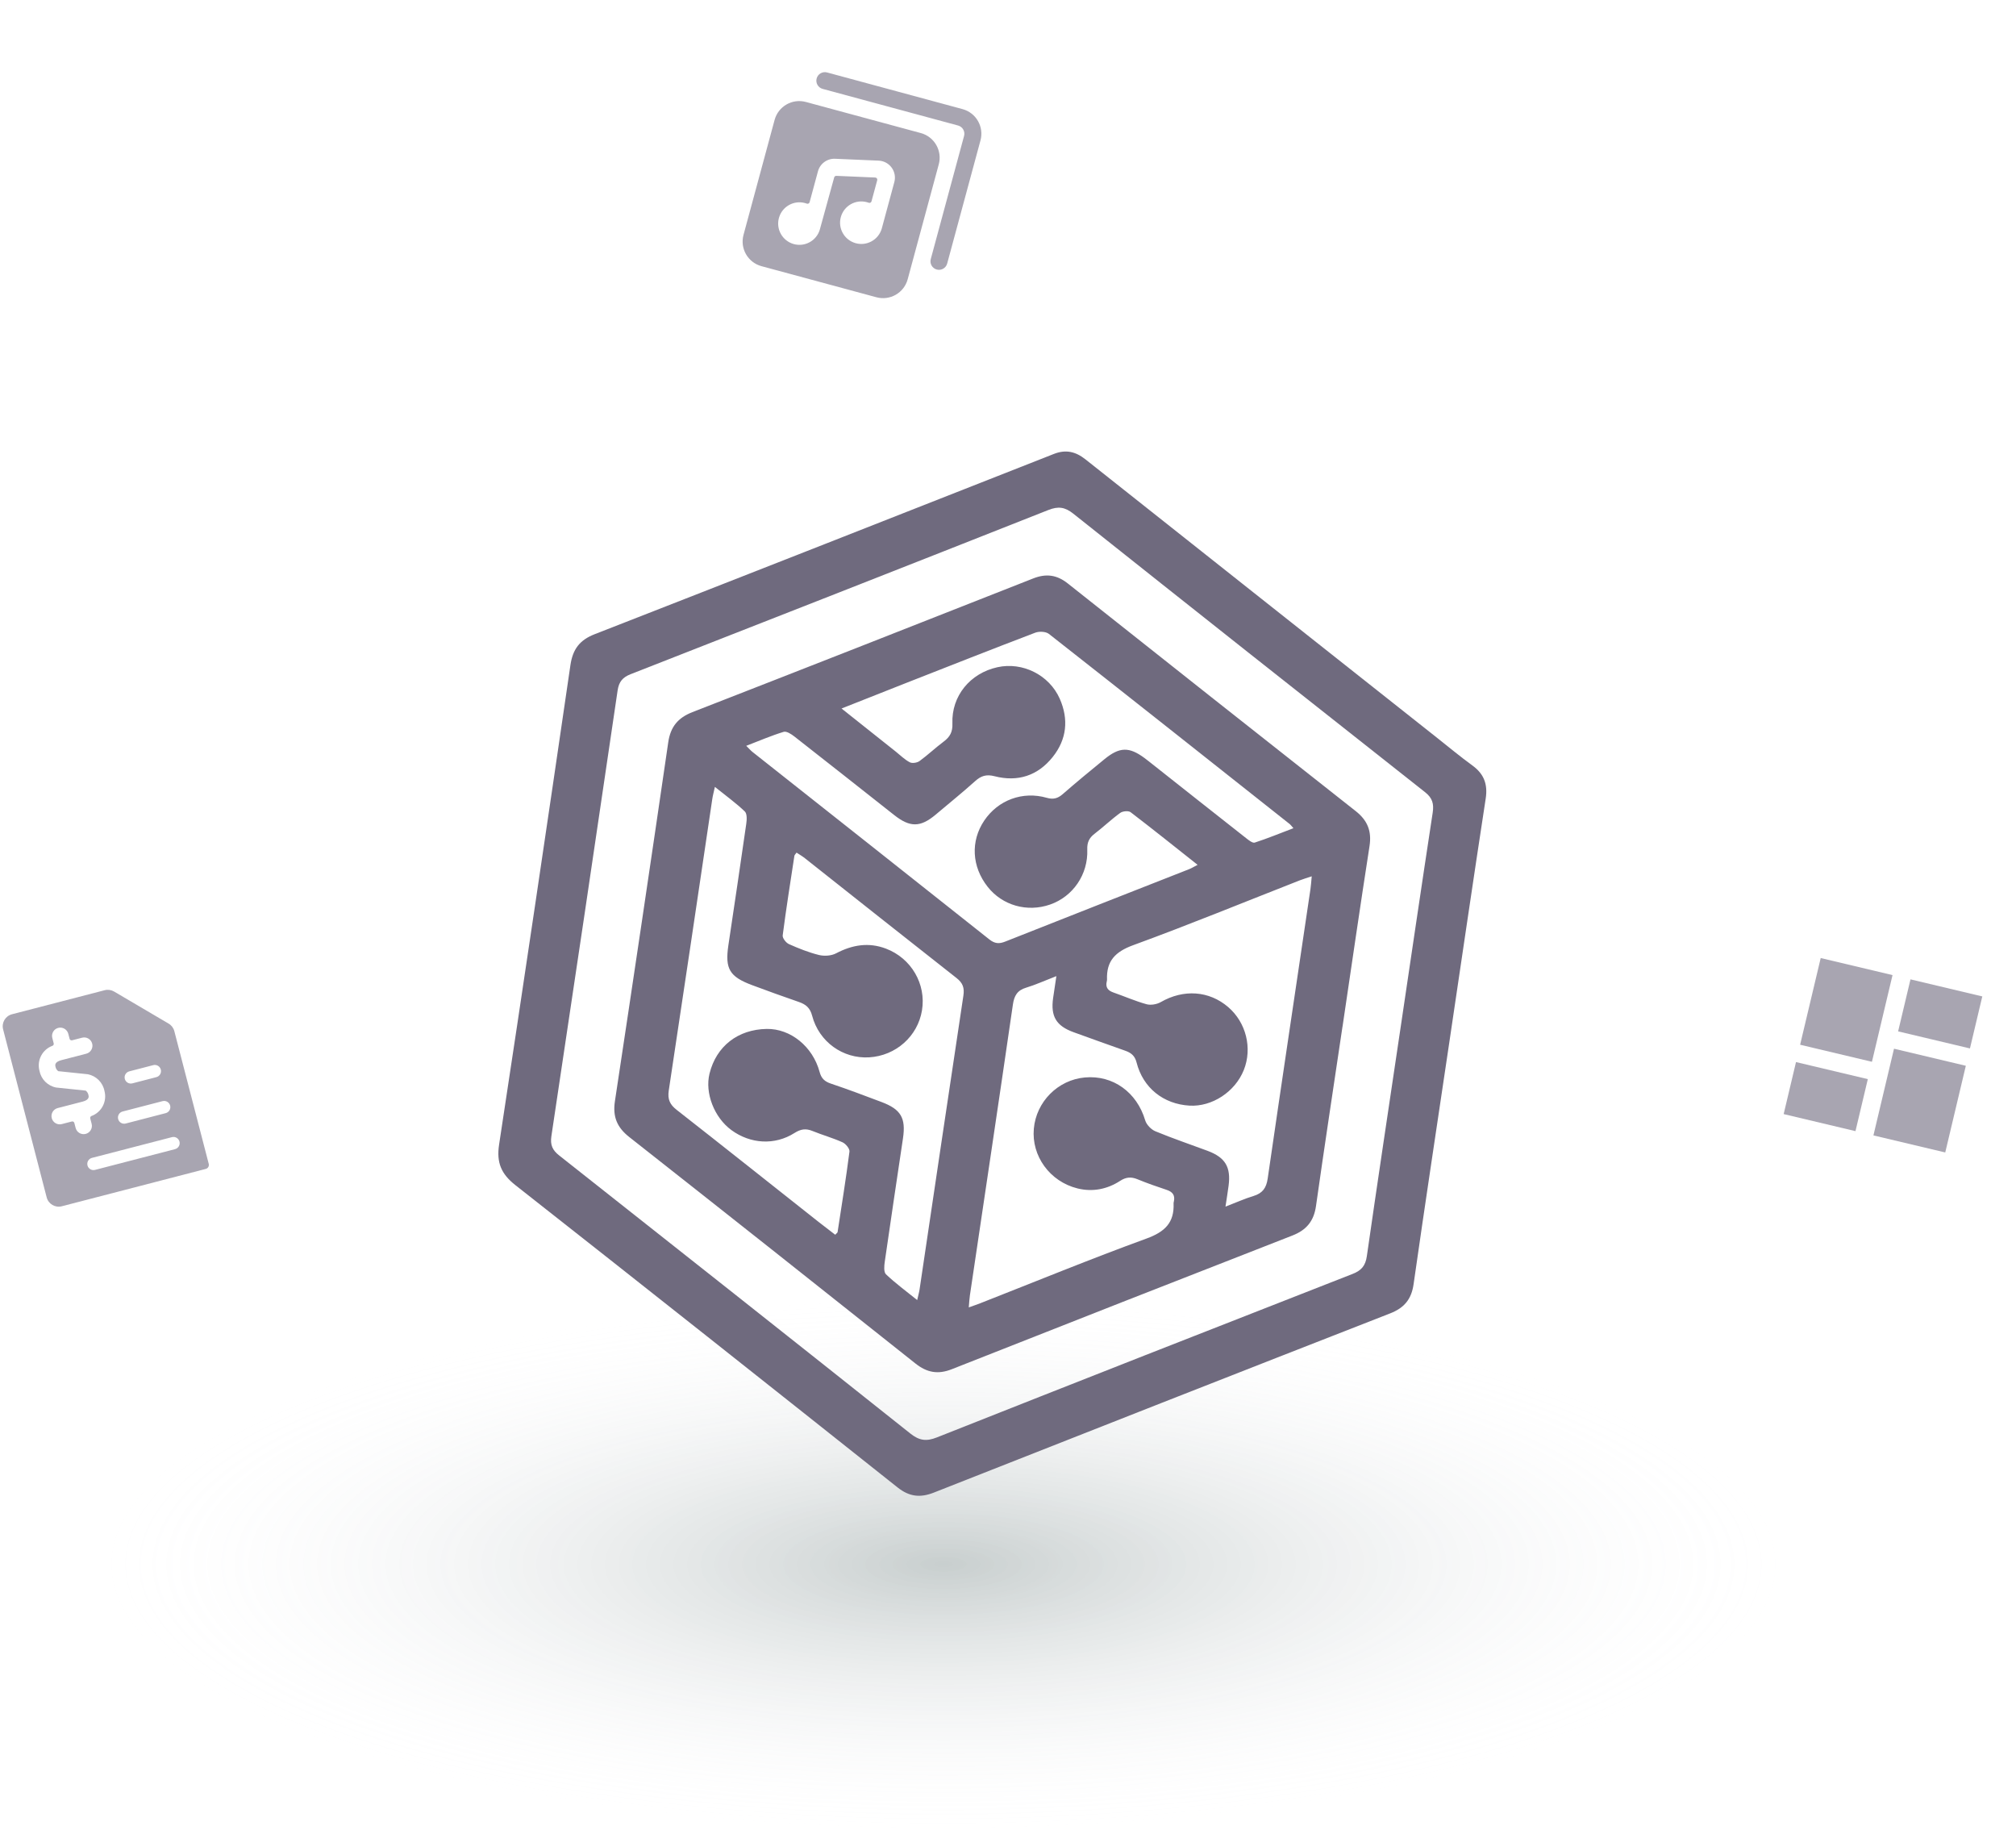
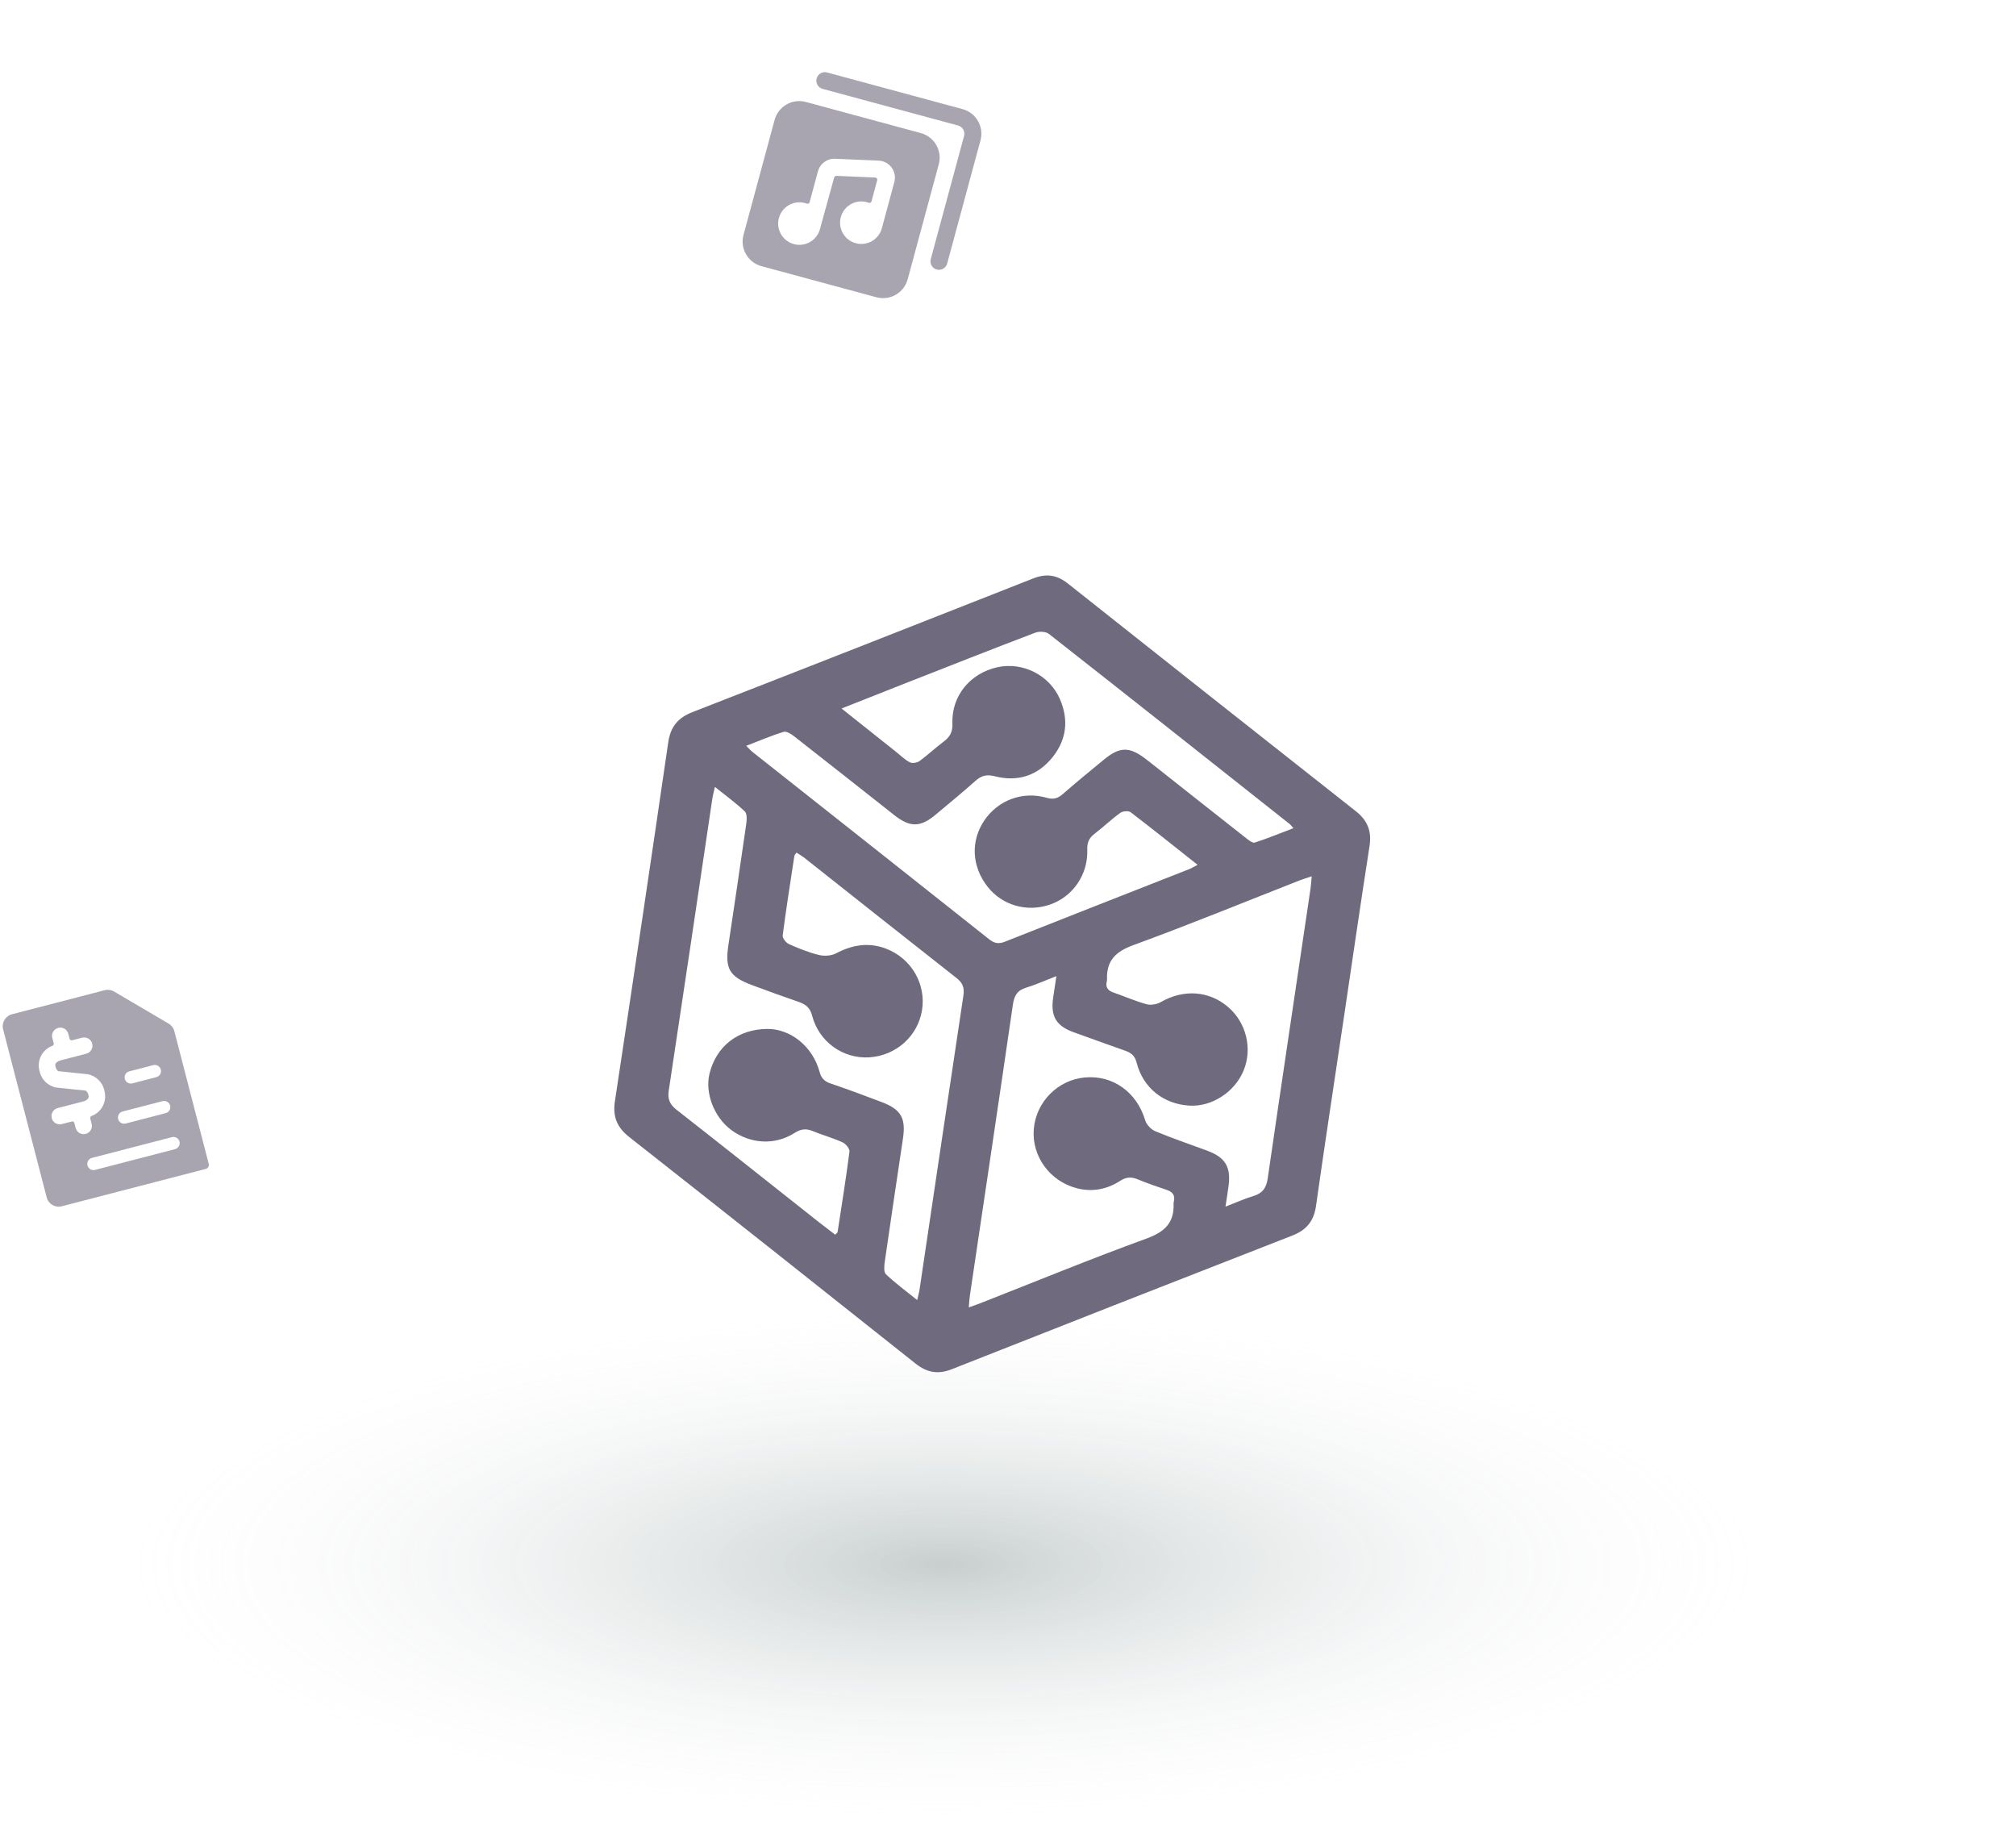
<svg xmlns="http://www.w3.org/2000/svg" width="281" height="255" viewBox="0 0 281 255" fill="none">
  <ellipse cx="131.5" cy="218" rx="116.5" ry="37" fill="url(#paint0_radial_62_1393)" />
  <g clip-path="url(#clip0_62_1393)">
-     <path d="M202.012 145.269C200.343 156.5 198.639 167.731 197.033 178.971C196.731 181.08 195.724 182.275 193.757 183.042C172.539 191.327 151.339 199.656 130.157 208.016C128.245 208.768 126.729 208.583 125.098 207.287C107.373 193.209 89.633 179.153 71.842 165.17C69.864 163.613 69.182 162.027 69.567 159.511C72.957 137.25 76.257 114.969 79.509 92.687C79.837 90.483 80.78 89.208 82.884 88.386C104.237 80.057 125.564 71.66 146.892 63.264C148.563 62.604 149.934 62.935 151.304 64.024C167.645 76.982 184.002 89.92 200.352 102.862C201.974 104.145 203.56 105.469 205.233 106.684C206.852 107.862 207.391 109.31 207.084 111.296C205.349 122.615 203.695 133.947 202.011 145.275L202.012 145.269ZM195.07 144.232C196.605 133.901 198.123 123.567 199.698 113.242C199.881 112.012 199.655 111.21 198.641 110.408C182.268 97.497 165.911 84.56 149.596 71.582C148.43 70.652 147.495 70.536 146.122 71.077C126.733 78.743 107.322 86.36 87.902 93.957C86.784 94.396 86.266 95.012 86.087 96.219C83.044 116.932 79.967 137.639 76.854 158.347C76.675 159.555 76.998 160.29 77.941 161.029C94.27 173.916 110.592 186.813 126.87 199.768C128.119 200.763 129.102 200.915 130.593 200.321C149.892 192.677 169.21 185.093 188.542 177.535C189.759 177.058 190.325 176.397 190.516 175.075C191.993 164.782 193.543 154.506 195.071 144.22L195.07 144.232Z" fill="#6F6A7E" />
    <path d="M187.124 143.062C185.885 151.4 184.611 159.738 183.429 168.084C183.13 170.176 182.103 171.42 180.148 172.184C164.306 178.363 148.477 184.573 132.66 190.82C130.741 191.577 129.198 191.295 127.599 190.021C114.325 179.469 101.03 168.942 87.705 158.458C85.999 157.116 85.385 155.622 85.709 153.475C88.234 136.801 90.712 120.126 93.145 103.438C93.459 101.29 94.499 100.03 96.51 99.246C112.357 93.074 128.181 86.857 144.003 80.617C145.804 79.906 147.307 80.101 148.823 81.304C162.184 91.898 175.559 102.483 188.956 113.031C190.61 114.33 191.213 115.823 190.891 117.911C189.587 126.292 188.375 134.68 187.129 143.069L187.124 143.062ZM182.846 122.123C182.139 122.362 181.651 122.499 181.179 122.685C173.445 125.715 165.75 128.873 157.949 131.724C155.458 132.635 154.203 133.921 154.302 136.52C154.306 136.614 154.286 136.71 154.26 136.805C154.075 137.616 154.437 138.053 155.193 138.317C156.738 138.855 158.241 139.521 159.808 139.952C160.408 140.117 161.249 139.968 161.798 139.654C164.963 137.831 168.524 138.057 171.194 140.352C173.692 142.498 174.58 146.082 173.37 149.115C172.157 152.16 168.945 154.267 165.798 154.084C162.164 153.87 159.32 151.614 158.42 148.069C158.18 147.126 157.656 146.722 156.845 146.433C154.446 145.587 152.048 144.724 149.652 143.856C147.222 142.977 146.431 141.654 146.786 139.105C146.915 138.199 147.055 137.3 147.243 136.036C145.537 136.696 144.313 137.259 143.041 137.641C141.799 138.009 141.361 138.759 141.181 140.007C139.22 153.517 137.197 167.012 135.191 180.515C135.118 181.004 135.096 181.502 135.033 182.203C135.725 181.956 136.167 181.812 136.602 181.638C144.337 178.603 152.025 175.444 159.831 172.599C162.366 171.671 163.69 170.39 163.579 167.719C163.575 167.625 163.595 167.529 163.621 167.434C163.808 166.571 163.44 166.098 162.615 165.824C161.245 165.37 159.883 164.894 158.55 164.346C157.669 163.983 156.954 164.034 156.138 164.564C154.333 165.74 152.297 166.141 150.199 165.626C146.325 164.672 143.758 161.095 144.1 157.304C144.438 153.53 147.461 150.498 151.212 150.159C155.14 149.805 158.458 152.219 159.624 156.136C159.803 156.738 160.446 157.41 161.035 157.655C163.43 158.651 165.891 159.477 168.322 160.385C170.792 161.311 171.587 162.646 171.246 165.255C171.135 166.118 170.99 166.975 170.814 168.16C172.389 167.555 173.518 167.036 174.705 166.683C175.966 166.3 176.506 165.577 176.697 164.249C178.651 150.791 180.668 137.336 182.661 123.883C182.735 123.382 182.764 122.874 182.836 122.116L182.846 122.123ZM117.296 98.738C119.999 100.886 122.435 102.826 124.872 104.759C125.51 105.267 126.104 105.868 126.815 106.236C127.157 106.414 127.834 106.305 128.168 106.064C129.328 105.218 130.377 104.215 131.528 103.356C132.409 102.701 132.799 102.002 132.751 100.831C132.608 96.997 135.219 93.823 139.026 92.986C142.52 92.213 146.249 94.059 147.714 97.379C148.977 100.25 148.698 103.032 146.73 105.499C144.646 108.111 141.859 109.012 138.616 108.175C137.484 107.885 136.742 108.118 135.912 108.868C134.13 110.472 132.258 111.975 130.426 113.524C128.301 115.316 126.849 115.333 124.646 113.597C120.004 109.938 115.37 106.269 110.714 102.632C110.29 102.301 109.623 101.87 109.231 101.993C107.51 102.517 105.849 103.236 104.013 103.941C104.432 104.353 104.645 104.606 104.902 104.807C115.902 113.508 126.916 122.2 137.901 130.922C138.649 131.516 139.255 131.566 140.113 131.222C148.642 127.838 157.188 124.498 165.725 121.139C166.091 120.996 166.433 120.779 166.927 120.526C163.705 117.975 160.675 115.546 157.588 113.189C157.288 112.964 156.483 113.037 156.141 113.289C154.903 114.187 153.79 115.262 152.571 116.192C151.812 116.772 151.514 117.403 151.549 118.386C151.687 121.864 149.556 124.953 146.363 126.062C143.176 127.171 139.715 126.191 137.669 123.594C135.445 120.778 135.26 117.223 137.188 114.36C139.116 111.498 142.544 110.22 145.902 111.185C146.794 111.44 147.431 111.284 148.123 110.677C150.038 109.006 152.002 107.388 153.971 105.783C156.06 104.08 157.395 104.063 159.528 105.643C159.913 105.927 160.288 106.233 160.665 106.528C165.002 109.954 169.332 113.386 173.677 116.797C174.038 117.083 174.586 117.526 174.893 117.426C176.68 116.847 178.418 116.128 180.283 115.421C179.978 115.073 179.902 114.951 179.792 114.865C168.605 106.008 157.424 97.146 146.199 88.341C145.77 88.004 144.835 87.964 144.282 88.179C138.309 90.452 132.372 92.8 126.419 95.135C123.476 96.292 120.538 97.456 117.29 98.743L117.296 98.738ZM111.033 118.815C110.876 119.048 110.744 119.15 110.725 119.276C110.159 122.969 109.575 126.66 109.096 130.361C109.046 130.732 109.556 131.39 109.962 131.572C111.316 132.175 112.717 132.738 114.155 133.092C114.9 133.272 115.874 133.208 116.54 132.858C118.798 131.669 121.087 131.293 123.483 132.202C127.041 133.552 129.112 137.16 128.511 140.808C127.915 144.427 124.865 147.134 121.143 147.355C117.493 147.57 114.157 145.2 113.197 141.547C112.91 140.451 112.32 139.973 111.347 139.636C109.167 138.887 106.999 138.1 104.838 137.295C101.681 136.116 101.037 135.025 101.524 131.745C102.362 126.106 103.212 120.47 104.015 114.827C104.101 114.252 104.145 113.402 103.812 113.085C102.583 111.913 101.195 110.909 99.644 109.666C99.476 110.439 99.351 110.886 99.284 111.341C97.27 124.89 95.267 138.446 93.214 151.989C93.035 153.196 93.364 153.932 94.307 154.666C100.926 159.846 107.502 165.078 114.099 170.291C114.873 170.9 115.656 171.494 116.417 172.079C116.627 171.848 116.735 171.788 116.746 171.714C117.319 167.975 117.921 164.24 118.403 160.487C118.455 160.094 117.881 159.397 117.437 159.197C116.084 158.583 114.635 158.187 113.258 157.622C112.327 157.239 111.61 157.342 110.738 157.899C107.988 159.644 104.589 159.43 101.948 157.495C99.549 155.736 98.226 152.326 98.898 149.614C99.844 145.803 102.846 143.461 106.872 143.395C110.171 143.344 113.28 145.826 114.241 149.391C114.486 150.301 114.943 150.724 115.817 151.017C118.184 151.811 120.525 152.694 122.861 153.577C125.574 154.597 126.283 155.803 125.861 158.645C125.008 164.38 124.146 170.107 123.322 175.846C123.236 176.427 123.167 177.284 123.495 177.595C124.796 178.83 126.256 179.903 127.843 181.181C127.999 180.488 128.117 180.086 128.177 179.682C130.205 166.037 132.227 152.39 134.283 138.749C134.444 137.667 134.205 136.991 133.326 136.302C126.258 130.758 119.226 125.167 112.18 119.597C111.819 119.31 111.415 119.081 111.005 118.811L111.033 118.815Z" fill="#6F6A7E" />
  </g>
  <path fill-rule="evenodd" clip-rule="evenodd" d="M134.161 15.205C136.057 15.718 137.178 17.67 136.665 19.566L132.022 36.729C131.851 37.361 131.2 37.734 130.569 37.563C129.937 37.392 129.563 36.742 129.734 36.11L134.376 18.947C134.547 18.315 134.174 17.664 133.542 17.493L114.663 12.387C114.031 12.216 113.657 11.565 113.828 10.933C113.999 10.301 114.65 9.927 115.282 10.098L134.161 15.205ZM130.85 22.905C131.363 21.009 130.242 19.057 128.346 18.544L112.328 14.211C110.432 13.698 108.48 14.819 107.967 16.715L103.634 32.733C103.121 34.629 104.242 36.581 106.138 37.094L122.156 41.427C124.052 41.94 126.004 40.819 126.517 38.923L130.85 22.905ZM116.578 24.507C116.439 24.499 116.312 24.589 116.274 24.723L114.288 31.931L114.272 31.991C113.814 33.554 112.181 34.454 110.615 34.007C109.049 33.56 108.137 31.934 108.573 30.365C109.009 28.796 110.629 27.872 112.201 28.297C112.289 28.321 112.375 28.344 112.458 28.379C112.536 28.408 112.623 28.403 112.697 28.365C112.771 28.327 112.826 28.259 112.847 28.178L114.011 23.875C114.309 22.774 115.349 22.041 116.487 22.131L122.517 22.39C123.227 22.435 123.879 22.796 124.294 23.375C124.709 23.953 124.842 24.687 124.657 25.374L122.916 31.809L122.9 31.869C122.442 33.432 120.809 34.332 119.243 33.885C117.677 33.438 116.765 31.812 117.201 30.243C117.637 28.674 119.257 27.75 120.829 28.175C120.917 28.199 121.003 28.222 121.086 28.257C121.164 28.287 121.251 28.282 121.325 28.243C121.399 28.205 121.454 28.137 121.475 28.057L122.272 25.113C122.294 25.027 122.278 24.935 122.226 24.863C122.174 24.791 122.092 24.746 122.004 24.741L116.578 24.507Z" fill="#6F6A7E" fill-opacity="0.6" />
  <mask id="mask0_62_1393" style="mask-type:luminance" maskUnits="userSpaceOnUse" x="103" y="10" width="34" height="32">
-     <path fill-rule="evenodd" clip-rule="evenodd" d="M134.161 15.205C136.057 15.718 137.178 17.67 136.665 19.566L132.022 36.729C131.851 37.361 131.2 37.734 130.569 37.563C129.937 37.392 129.563 36.742 129.734 36.11L134.376 18.947C134.547 18.315 134.174 17.664 133.542 17.493L114.663 12.387C114.031 12.216 113.657 11.565 113.828 10.933C113.999 10.301 114.65 9.927 115.282 10.098L134.161 15.205ZM130.85 22.905C131.363 21.009 130.242 19.057 128.346 18.544L112.328 14.211C110.432 13.698 108.48 14.819 107.967 16.715L103.634 32.733C103.121 34.629 104.242 36.581 106.138 37.094L122.156 41.427C124.052 41.94 126.004 40.819 126.517 38.923L130.85 22.905ZM116.578 24.507C116.439 24.499 116.312 24.589 116.274 24.723L114.288 31.931L114.272 31.991C113.814 33.554 112.181 34.454 110.615 34.007C109.049 33.56 108.137 31.934 108.573 30.365C109.009 28.796 110.629 27.872 112.201 28.297C112.289 28.321 112.375 28.344 112.458 28.379C112.536 28.408 112.623 28.403 112.697 28.365C112.771 28.327 112.826 28.259 112.847 28.178L114.011 23.875C114.309 22.774 115.349 22.041 116.487 22.131L122.517 22.39C123.227 22.435 123.879 22.796 124.294 23.375C124.709 23.953 124.842 24.687 124.657 25.374L122.916 31.809L122.9 31.869C122.442 33.432 120.809 34.332 119.243 33.885C117.677 33.438 116.765 31.812 117.201 30.243C117.637 28.674 119.257 27.75 120.829 28.175C120.917 28.199 121.003 28.222 121.086 28.257C121.164 28.287 121.251 28.282 121.325 28.243C121.399 28.205 121.454 28.137 121.475 28.057L122.272 25.113C122.294 25.027 122.278 24.935 122.226 24.863C122.174 24.791 122.092 24.746 122.004 24.741L116.578 24.507Z" fill="white" />
-   </mask>
+     </mask>
  <g mask="url(#mask0_62_1393)">
</g>
  <path fill-rule="evenodd" clip-rule="evenodd" d="M23.504 142.654L15.9 138.182C15.505 137.952 15.034 137.886 14.591 137.999L1.673 141.349C0.749 141.589 0.194 142.532 0.434 143.456L6.506 166.871C6.745 167.795 7.688 168.349 8.612 168.11L28.683 162.905C28.99 162.825 29.175 162.511 29.096 162.203L24.3 143.709C24.186 143.266 23.899 142.886 23.504 142.654ZM11.95 151.993L7.828 151.563C6.648 151.335 5.726 150.41 5.501 149.23C5.112 147.771 5.902 146.257 7.321 145.741C7.451 145.685 7.521 145.542 7.484 145.405L7.29 144.654C7.13 144.038 7.5 143.41 8.116 143.25C8.731 143.09 9.36 143.46 9.52 144.076L9.701 144.773C9.741 144.927 9.898 145.019 10.052 144.979L11.445 144.618C12.061 144.458 12.69 144.828 12.85 145.444C13.009 146.06 12.639 146.688 12.024 146.848L8.539 147.751C7.564 148.004 7.69 148.491 7.731 148.651C7.777 148.901 7.913 149.124 8.112 149.281L12.234 149.711C13.416 149.94 14.339 150.867 14.563 152.05C14.948 153.507 14.159 155.018 12.742 155.533C12.612 155.589 12.542 155.732 12.578 155.869L12.773 156.62C12.932 157.236 12.563 157.864 11.947 158.024C11.331 158.184 10.703 157.814 10.543 157.198L10.362 156.501C10.322 156.347 10.165 156.255 10.011 156.295L8.617 156.656C8.001 156.816 7.373 156.446 7.213 155.83C7.053 155.215 7.423 154.586 8.039 154.426L11.523 153.523C12.499 153.27 12.373 152.783 12.331 152.623C12.286 152.374 12.15 152.15 11.95 151.993ZM23.716 154.078C23.597 153.616 23.125 153.339 22.663 153.458L17.088 154.904C16.626 155.024 16.349 155.496 16.469 155.957C16.589 156.419 17.06 156.697 17.522 156.577L23.097 155.131C23.559 155.011 23.836 154.54 23.716 154.078ZM17.397 150.362C17.277 149.9 17.555 149.428 18.017 149.309L21.362 148.441C21.824 148.321 22.295 148.599 22.415 149.06C22.535 149.522 22.257 149.994 21.796 150.114L18.45 150.981C17.989 151.101 17.517 150.824 17.397 150.362ZM25.017 159.096C24.897 158.634 24.426 158.357 23.964 158.477L12.814 161.368C12.352 161.488 12.075 161.959 12.194 162.421C12.314 162.883 12.786 163.16 13.248 163.041L24.398 160.149C24.86 160.029 25.137 159.558 25.017 159.096Z" fill="#6F6A7E" fill-opacity="0.6" />
  <g clip-path="url(#clip1_62_1393)">
    <path d="M250.91 145.598L260.92 147.975L263.789 135.893L253.779 133.516L250.91 145.598ZM248.615 155.263L258.625 157.64L260.346 150.391L250.336 148.014L248.615 155.263ZM261.127 158.234L271.138 160.611L274.007 148.53L263.996 146.153L261.127 158.234ZM266.292 136.488L264.57 143.737L274.581 146.114L276.302 138.865L266.292 136.488Z" fill="#6F6A7E" fill-opacity="0.6" />
  </g>
  <defs>
    <radialGradient id="paint0_radial_62_1393" cx="0" cy="0" r="1" gradientUnits="userSpaceOnUse" gradientTransform="translate(131.5 218) rotate(90) scale(37 116.5)">
      <stop stop-color="#1A3534" stop-opacity="0.24" />
      <stop offset="1" stop-color="#FAF8FE" stop-opacity="0" />
    </radialGradient>
    <clipPath id="clip0_62_1393">
      <rect width="128.942" height="147.039" fill="white" transform="translate(85.322 53.491) rotate(8.453)" />
    </clipPath>
    <clipPath id="clip1_62_1393">
-       <rect width="30.866" height="29.802" fill="white" transform="translate(250.886 129) rotate(13.359)" />
-     </clipPath>
+       </clipPath>
  </defs>
</svg>